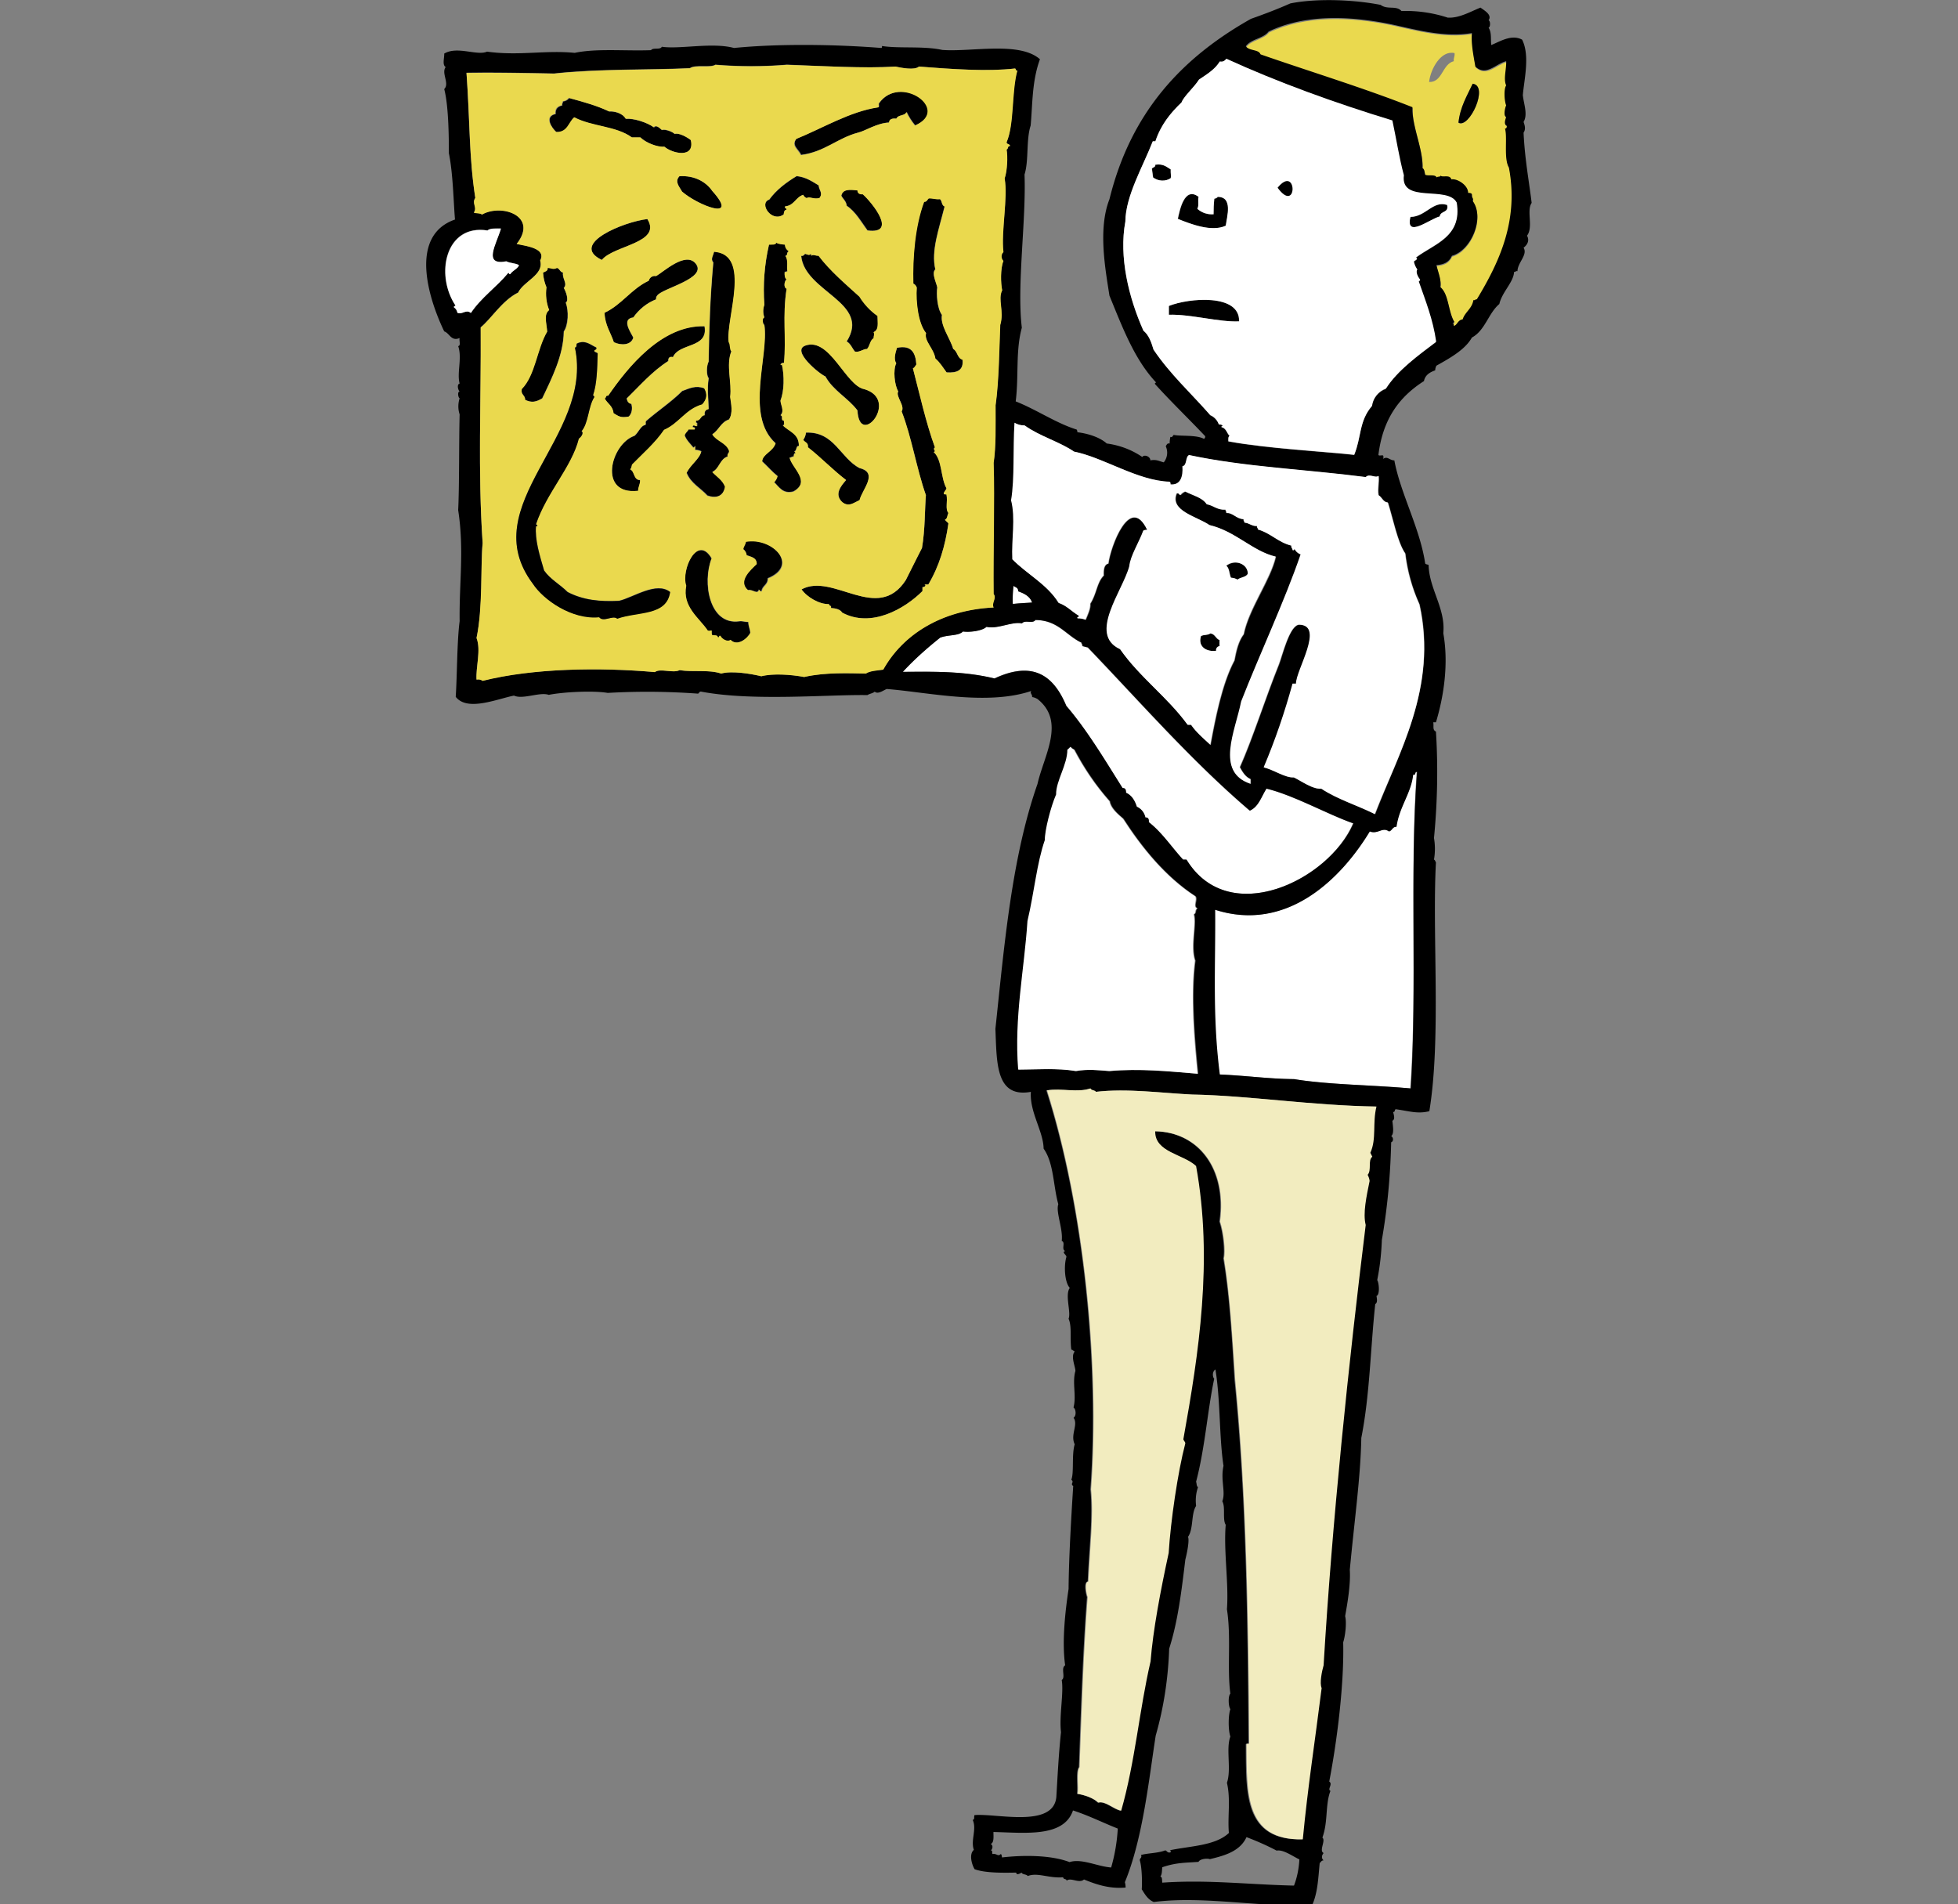
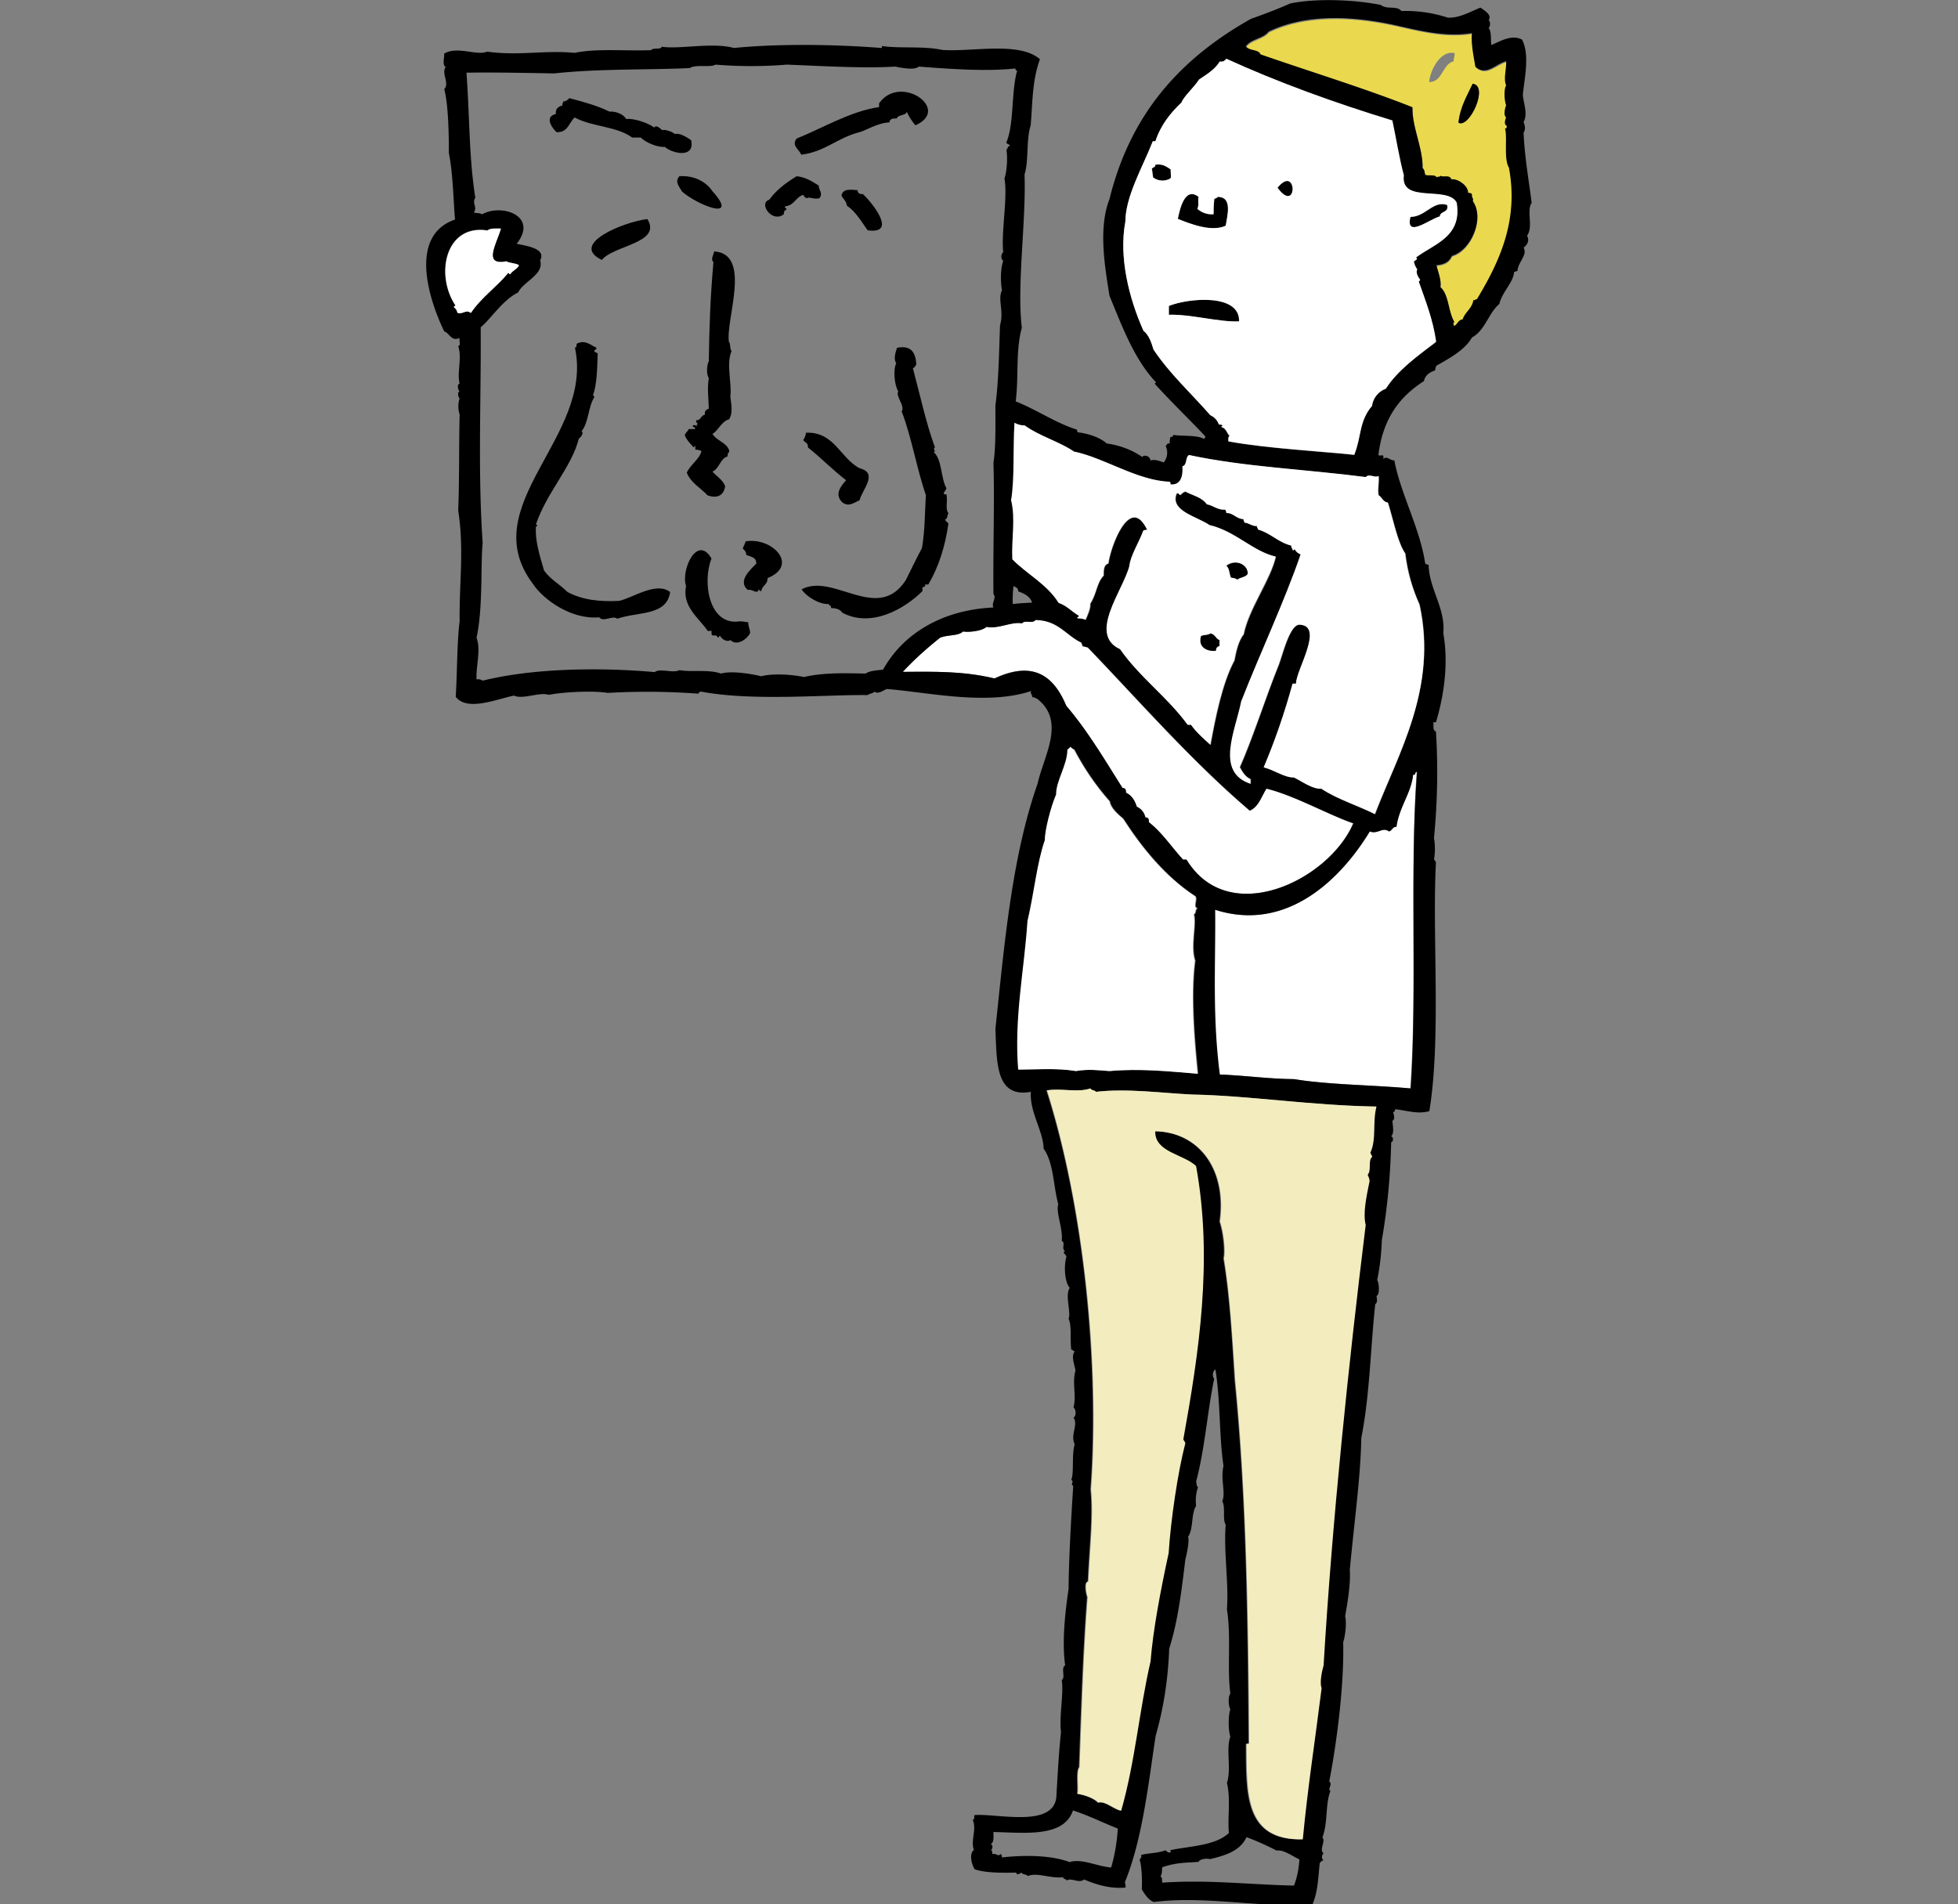
<svg xmlns="http://www.w3.org/2000/svg" xmlns:xlink="http://www.w3.org/1999/xlink" xml:space="preserve" id="_レイヤー_2" x="0" y="0" style="enable-background:new 0 0 800 778" version="1.1" viewBox="0 0 800 778">
  <rect x="0" y="0" width="800" height="778" fill="#808080" stroke="none" />
  <style>.st1{fill:#fff}.st1,.st2,.st3{fill-rule:evenodd;clip-rule:evenodd}.st3{fill:#ead94e}</style>
  <g id="_レイヤー_1-2_00000132784451778662671000000003128832257067283075_">
    <g id="_レイヤー_2-2">
      <g id="_レイヤー_1-2">
        <defs>
          <path id="SVGID_1_" d="M0 0h800v778H0z" />
        </defs>
        <clipPath id="SVGID_00000164510665123788377500000017389759610572125076_">
          <use xlink:href="#SVGID_1_" style="overflow:visible" />
        </clipPath>
        <g style="clip-path:url(#SVGID_00000164510665123788377500000017389759610572125076_)">
          <path d="M576.2 444.7c-15.7-1.5-33.9-1.5-47.6-3.8-10.5-.1-19.1-1.4-30.4-1.9-3.2-24.3-1.7-44.2-1.9-67.3 29.3 9.4 51.4-12.7 63.2-32 3.4 1.3 5.1-2 7.9 0 1.3-.4 1.3-2 3-1.9 1.1-8.1 6.1-13.8 6.8-21.3 1.3.4.6-1.3 1.6-1.1-2.9 40.8.3 88.1-2.6 129.3z" class="st1" />
          <path d="M484.6 351.2h-1.4c-4.7-5.1-8.5-11-14-15.3.1-1.2-.1-2-1.4-1.9-.4-1.9-1.7-3.6-3.5-4.4-.8-2.6-2-4.7-4.4-5.7 0-1.1-.1-2-1.4-1.9-6.8-11-14.3-23.6-23-33.6-5.3-12.7-13.8-18.5-29.3-11.2-12.5-3-24.1-2.8-37.5-2.7 4.7-5 9.9-9.7 15.3-14 3.6-1.2 7.4-.6 9.3-2.5 2.2.4 7.7-.1 9.6-1.9 4.4 1.1 10.5-2.3 14.5-1.4 1.1-1.6 4.3.4 5.5-1.4 9.3.1 12.5 6.3 18.9 9.3-.1.7.5.6.3 1.4.8.1 1.4.4 2.2.5 21.7 22.6 42.3 46.3 66.2 66.7 3.7-1.6 4.8-5.8 6.8-9 11.5 2.8 24.9 10.5 35.5 14.2-9.8 23.2-50.7 43.2-68.2 14.8z" class="st1" />
          <path d="M490.6 259.9c1-.6 3-.3 3.8-1.1 2 .2 2.2 2.2 3.8 2.7v2.5c-.9.1-1.5.9-1.4 1.8v.1c-3.6.5-7.5-1.5-6.2-6zm-192.2 1.6c-1.2 1-3.5-.3-4.1-1.6-.9-.3-.2.9-1.1.5-.1-.9-1.2-.8-2.2-.8-.4-.4-.3-1.2-.3-1.9-1 0-.8.3-1.6 0-3.5-5.2-10.5-9.8-8.8-18.3-2.2-6.6 4.6-21.2 10.4-11.2-3.9 9.9-.9 27.3 11.2 25.7 1.6-.2 2.4.3 3.8.3 0 1.7.7 2.8.8 4.4-1 2.2-5.2 5.7-8.1 2.9zm45.7-11.2c-.8-1.4-2.6-1.8-4.6-1.9.4-1.2-.9-.7-.8-1.6-3.8.2-9-2.8-11.2-6 13-7 31.1 14 42.6-3.8 2.2-4.4 4.3-8.8 6.6-13.1 1.3-7.4 1.2-16.3 1.6-21.6-3.7-10.6-5.9-24-9.9-34.2 1.5-2.3-2.6-6.2-1.4-8.2-1.5-2.4-2.2-8.8-.8-11.5-1.3-1.7-.2-4.7.3-6.3 6.1-1.2 7.6 2.3 7.9 6.8-.4.6-.7 1.3-1.4 1.6 2.7 10 5.3 22.2 9 32.3-1.2.8.8 1.5-.5 1.9 3.5 3.2 2.8 10.5 5.2 14.8-.2.9-1 1.2-1.1 2.2.1.4.7.2 1.1.3.6 3.1-.6 6 .8 7.6-.5.9-.3 2.4-1.4 2.7.3.7 1 1 1.4 1.6-1.3 9.1-3.8 17.4-8.2 24.9h-1.6c.9.3.1 1.1-.8 1.1v1.6c-7.2 7.2-20.9 15.2-32.8 8.8z" class="st2" />
-           <path d="M413.8 246.7c-.1-2.5 0-4.9.3-7.4.8.6 2 .7 1.9 2.2 2.5 1 4.8 2.1 5.7 4.6-2.8.3-4.8.3-7.9.6z" class="st1" />
          <path d="M305.5 241c-4.2-3.6 1-8.2 3.5-10.7.1-2.7-2.3-2.8-4.1-3.6 0-1-.5-1.9-1.4-2.5.2-1.1.9-1.8 1.1-3 10.8-1.9 22.1 9.7 9 15 .1 2.7-2.2 2.9-2.5 5.2-.9.3-.7-.4-1.1-.6-.6 2.3-2.4-.2-4.5.2zm200.2-4.1c-.8-.5-1.8-.8-2.7-.8-.7-1.6-.6-4-1.9-4.9 3.7-2.9 8.9-.7 8.8 3.3-.8 1.4-3.1 1.3-4.2 2.4zm-161.6-31.7c-3.2-3.2-.7-6.4 1.6-9-5.5-4.2-10.2-9.1-15.6-13.4.2-1.9-1.3-2-1.9-3 .6-.9 1-1.9 1.1-3 11.6-.5 14 10.4 21.9 14.5 7.9 2 1 8.8 0 13.1-2.4 1-4.4 2.9-7.1.8zm-55-2.8c-2.8-3.1-6.8-5-8.5-9.3 1.5-3.3 5.3-5.6 6-8.8-.8-.4-1.6-.6-2.5-.6v-1.6c-.3.2-.3.6-.8.6-1.3-1.6-2.8-2.9-3.5-4.9.3-1.1 1.2-1.5 1.6-2.5h2.5c.5-1.2-1.1-.4-.8-1.4.6-.6.9.2 1.9 0 0-.4-1.1-.5 0-.6 0-.8-.9-.5-.5-1.6 2 .1 1.8-2.1 3.5-2.2-.2-1.6.5-2.2 1.6-2.5-.1-4.5-.7-7.9 0-12.6-1-1.1-.9-5.2 0-6.8.2-13.7.6-26 1.9-40.5-1.3-1.3.1-2.9.3-4.4 15.5 1.1 4.7 27.5 6 36.9.8.9.3 3 1.1 3.8-2.3 5.5.2 12.9-.5 18.6.3 2.9 1.2 6.6-.5 9.3-3.3 1-4.2 4.4-6.8 6 1.7 2.8 5.6 3.4 6.8 6.6.3 1.3-1 1.1-.5 2.5-3.2.9-3.4 5-6.3 6.3 1.8 2 4.2 3.3 5.2 6-.7 4-3.5 5-7.2 3.7z" class="st2" />
-           <path d="M259.3 178.1c1.5-1.2 2.6-4.3 4.4-4.4.5-.7-.1-.8.3-1.6 4.8-4.2 10.3-7.8 14.8-12.3 3-1.1 5.5-2.4 9-1.1 1.5 2.6.9 4.7-.8 6.6-6.8 1.9-9.5 7.8-15.6 10.4-3.7 5.4-8.7 9.6-13.1 14.2-.2.7-.2 1.6-.8 1.9 2 .8 1.3 4.4 4.1 4.4 0 1.8-.8 2.6-.8 4.4-16.7 1.8-11.3-19.3-1.5-22.5zm59.6-29.3c.2.5.6.2.5-.3 1.1 4.9 1 11.2-.5 15-.1 1.4 1.8 4.4 0 6 1.3.4-.2 2.1 1.4 2.2-.2.6.5 2.1-.5 1.9 2.5 2.5 6.7 3.3 6.6 8.5-1.4-.1-.7 2.1-1.9 2.2.2.3.6.3.5.8-.8-.1-.6.9-.8 1.4-.8-.2-.8.5-1.6.3.9 4.4 9 9.8 1.6 13.9-4.3 1.2-5.9-1.9-7.9-3.8.7-.7 1.1-1.5 1.4-2.5-2.3-1.8-4.1-4.1-6.3-6 .2-3 4.3-3.9 5.5-7.4-12.6-11.3-2.8-35.6-4.6-48.4-.7-.1-1-3 0-3-.6-1.7-.6-3.5 0-5.2-.6-8.2.1-16.5 1.9-24.6 1.1-.1 2.7.1 3-.8.8.6 2.2.7 3.5.8.1 1.1.7 2.1 1.6 2.7-1.1.6-.1 1.6-1.4 1.9 1.2 1.7.5 4.1.8 6.3-.3.2-.7.3-1.1.3-.1 1.3 0 2.5.8 3-.9.6-1.4 3.4 0 3.8-1.8 11.3 0 20.5-1.1 30.4-.5 0-1.1.2-1.4.6zm31.5 18.9c-3.9-5.2-9.9-8.1-13.1-13.9-2.3-.9-14.1-10.5-8.2-12.6 10-3.6 16.4 16.4 24.1 17.8 14.6 4.3-2.1 24.4-2.8 8.7zm-99.8 1.1c-.2-3-2.5-3.9-3.6-6 .7-.1.2-1.4 1.4-1.1 8-11.7 21.9-29 39.4-28.4 1.7 9.1-10.4 6.7-12.9 12.6-1.5-.3-2 .4-1.9 1.6-6.6 4.2-11.5 10-17 15.3.2 1.1.7 2 1.9 2.2.6 2.1.1 4.2-1.1 5.2-3.2.6-4-.1-6.2-1.4zm-36.1-5.5c.1-2-1.8-2-1.4-4.4 5.6-5.8 6.2-16.4 10.4-23.5-.2-3.7-1.5-6.9.8-8.8-1.2-2.9-1.5-6.2-1.1-9.3-.8-1.9-1.2-3.9-1.4-6 .8-.5 2-.6 1.9-1.9 2 .1 2.1.8 3.8 0 1.2.3 1.2 1.8 2.5 1.9-.5 2.4 2 4.5.3 6.3.8 1.3 2.3 5.1.8 6 1.3 3.3 1 9.2-.8 11.8-.1 9.8-5 19.4-8.8 27.3-2.4 1.5-4.2 2-7 .6zm172.2-11.2c-1.5-2-2.8-4.2-4.6-5.7-.6-4.1-4.7-7.2-3.8-10.4-3.3-3.9-4.3-12.8-3.8-18.6-.2-.7-.7-1.3-1.4-1.6-.4-10.5.6-23.3 4.4-33.4 1.2.1 1.3-.9 1.9-1.4 1.7-.1 2.8.5 4.6.3.9.7.6 2.6 1.9 3-2.3 9.3-5.6 18.1-3.8 25.7-1.6 1.5.4 5.3.8 7.4-.4 2.4-.1 8.6 1.9 11.2-.7 4.4 3.4 9.5 4.6 13.9 1.8.9 1.6 3.8 3.8 4.4.6 4.4-2.2 5.5-6.5 5.2zm-37.4-8.5c-1.1-1.4-1.7-3.2-3.3-4.1 10.1-16-17.3-20.2-18.6-35 1 .2 1.2-.4 1.6-.8 1.1.3 1.5.8 2.5 0v.8c.8-.7 1.9.1 3 0 4.8 6.3 10.8 11.4 16.7 16.7 1.9 3.1 4.4 5.8 7.4 7.9 0 3 .6 5.5-1.6 6.6.5.9 0 1.3 0 2.5-1.5.8-1.5 3.2-2.7 4.4-1.4-.2-3.3 1.6-5 1zm-98.5-3.8c-1.3-4-3.6-6.9-3.8-12 7-3.4 10.9-9.8 18-13.1.3-1.3 1.6-2.2 3-1.9 3.1-1.7 12-10.1 16.1-5.2 5.2 6.1-13.4 10.1-15.6 13.1-.4.4-.6 1-.5 1.6-3.8 1.5-7 4.1-9.3 7.4-4.9.6-1.2 5.9 0 8.2-.8 3.2-5.1 3.3-7.9 1.9z" class="st2" />
          <path d="M594.3 133.5c-.7.1.2-1.2-.8-.8.3-.3.5-.6.8-.8-2.6-4.4-2.3-11.3-5.7-14.2.4-3-1-6.2-1.6-9 3.2-.2 5.3-1.4 6.3-3.8 7.9-2.2 13.4-15.6 8.5-22.4.5-1.3-.5-1.1-.3-2.7-.2-.5-.8-.6-1.6-.6.2-3-4.5-5.9-6.8-5.5-.5-2.2-3.8-.6-4.4-1.6-.1.8-1.3.3-1.6.8-.6-1.3-3.3-.5-4.7-1.1-.3-1-.2-2.3-1.1-2.7.3-8-4.4-17.1-4.1-24.9-19.4-7.7-41.4-14.5-62-21.6-.7-2.1-4.6-1.3-6-3.3 2.1-3 7.1-3.1 9.3-6 14.8-7.1 33-6.5 50-3 10.2 2.2 21.6 5.5 33.1 3.6-.4 4.2.5 8.9 1.4 13.7 4.4 4.1 8.4-1.2 12.6-2.2.1 3.5-1.2 7.3 0 9.9-1 1.3-.8 6.2 0 8.2-.2 0-1.4 4.1 0 4.7-.5 1.4-1 3.1.3 3.6-.1.5-.1 1.2-.8 1.1 1.1 3.5-.6 12.3 1.6 15.9 4.1 21.6-3.8 38.5-13.1 53.9-.7-.1-.6.5-1.4.3-.5 3.6-3.4 4.8-4.4 7.9-2.1-.2-2.3 1.7-3.5 2.6zm7.4-99.2c-2.3 4.9-5.1 9.3-5.8 15.9 4.4 2.5 12.6-15.2 5.8-15.9zM594 25c-.2-1.4.5-1.9.3-3.3-5.5-1.3-9.8 6.4-10.4 11.8 5.5.2 5.3-7.3 10.1-8.5z" class="st3" />
          <path d="M477.5 128.6V125c8.2-3.3 29.1-5.1 28.7 6.3-8 .4-19.8-3-28.7-2.7zm-231.6-22.4c-13.6-6.5 9.2-15.6 18.6-16.7 6.1 9.8-13.8 10.7-18.6 16.7zm108.6-12.1c-2.6-3.6-4.8-7.6-8.5-10.1-.2-1.9-1.5-2.7-2.2-4.1.6-2.8 3.3-2.5 6.6-2.2 0 1.2.8 1.7 2.2 1.6 3.7 3.5 14.3 16.5 1.9 14.8zm126.8-4.6c.7-3.2 2.6-13.6 8.5-9-.4 2 .3 3.3-.5 4.9 1.8 1.6 4.2 2.4 6.6 2.2 0-2.1 0-4.2.3-6.3.5-.2 1.1-.3 1.4-.8 6.3 0 3.8 8 3.3 11.8-5.9 2.6-14.4-.8-19.6-2.8zm94.9-.8c6.4-.1 9.2-6.8 15-4.9.8 3.4-2.8 2.3-3 4.7-3.9.9-14.1 9.2-12 .2zm-261.9-7.1c2.9-4 6.9-7 11.2-9.6 3.8.4 6.4 2.2 9 3.8 0 1.9 1.9 3.1.3 5.2-2.5.6-4-.8-5.2 0-.6-.2-1.1-.7-1.4-1.4-3.1.9-3.7 4.4-7.4 4.7-.4 1 .8.5.5 1.4-.9.2-1 1-1.1 1.9-4.9 3.6-10.4-4.6-5.9-6zm-35.6-3.3c-1.1-2-3.2-4-1.1-6.3 6-.4 10.8 2.2 13.4 6 11.5 12.8-6 5.8-12.3.3zm192.5-5.8c-.2-1.2-.3-2.4-.5-3.6.4-.6 1.5-.5 1.4-1.6 3.3-.5 4.6.9 6.3 1.9-.1 1.6.3 2.4 0 3.6-2.2 1.5-5.1 1.3-7.2-.3zm-143.8-9.3c-1.1-2.4-4.1-3.8-1.9-6.6 10.7-4.3 21.9-11.1 33.4-12.8.6 0 .1-1.2.3-1.6 8.6-12.3 29.7 2.5 14.8 9-1.4-1.7-2.6-3.5-3.5-5.5-.6 1.7-3.5 1-4.1 2.7-1.7-.1-2.9.2-3 1.6-5 .2-9.8 3.5-12.6 4.1-8.7 2.3-13.8 7.9-23.4 9.1zM271.6 60c-2.8.3-7.7-1.7-9.8-3.8h-3.5c-6.4-4.7-16.3-4.3-23.5-8.2-2.4 2.1-2.7 6.2-7.4 6-2-1.8-5-6.4-.3-7.4-.2-2.3 1.1-3.1 2.7-3.5-.2-.8.3-1 .3-1.6 1-.1 1.9-.6 2.5-1.4 6.5 1.7 11.5 3.1 16.4 5.5 2-.2 5.5.7 6.8 3 3.2-.3 8.8 1.5 11.5 3.5.9-1.3 2.5.5 3.3 1.1.8-.5 4.2.6 5.2 1.6 1.6-.7 5 1.3 6.6 2.5 1.6 7.6-7.8 5.4-10.8 2.7zm324.3-9.9c.7-6.5 3.5-10.9 5.8-15.9 6.8.8-1.4 18.5-5.8 15.9z" class="st2" />
          <path d="M586.9 149.4c-.3.6-.5 1.2-.5 1.9-2.2.8-4.1 1.9-4.6 4.4-10.2 6.5-16.8 15.6-18.6 30.1.1.6 1.3.1 1.9.3.2.4.2.9 0 1.4 1.8-1.3 2.6.6 4.6.6 2.5 13.5 10.5 27.8 12.6 42.1.2.4.9.4 1.4.6.2 9.8 7 17.8 6 27.9 2.2 12.2.3 25.5-3 36.4h-1.1c.3 1.8-.4 3.1 1.1 3.8.9 14.5.6 29-.8 43.5a26 26 0 0 1 0 8.8c.5.2.5.8.8 1.1-1.6 29.4 2.2 71.8-2.7 101.7-4.8 1.2-8 0-13.7-.8-.6.1-.2 1.3-1.1 1.1.2 1 1 3-.3 3.6.2 2.2.8 5.3-.5 6.3.9.4 1.1 2.1 0 2.5-.3 13.4-1.5 26.7-3.8 39.9-.2 5.5-.8 11-1.9 16.4.7 1 1.2 6-.3 6.5.2 1.1.5 2.8-.5 3.3-2 18.5-2.2 37-5.7 54.7-.3 16.1-2.8 33.5-4.7 53.9.4 5.9-1 13.8-1.9 18.9.7 2.8 0 8.3-.8 10.7.4 16.5-2.3 39.2-5.7 56.9 1.6 1-.9 3.2.5 3.8-2.2 5.7-.9 12.5-3.3 19.1 1.5 1.2-1.5 5.3.5 6.3-.8 1-1 2.1 0 3-.9 0-1.1.7-1.6 1.1-.6 6.2-.8 12-3 17-19.5 1.5-43.7-3.8-64.8-1.1-2.4-1-3.6-3.1-4.9-5.2.2-2.6.1-9-.8-11.8-.1-1 1-.9.5-2.2 2.7-.8 6.9-.7 9.9-1.9.8.2.8 1.2 2.2.8.1-.5 0-.9-.5-.8 8.3-1.8 18.7-1.8 24.3-7.1-.6-6.6.8-13.7-.8-20.5 1.9-5.5-.5-13.8 1.4-18.9-.9-2.6-.9-8.6 0-11.2-.8-1-1-5.4 0-6.3-1.4-10.5.4-23-1.4-34.5.8-10.7-1.4-23.7-.5-34.5-1.4-2.2 0-7.3-1.4-9.6 1.5-3.8-.8-8.6.5-14.5-1.8-11.8-1.2-26.4-3.3-39.4-1.5 1-1.1 3.3-.5 3.8-2.8 13.3-3.7 28-7.4 42.1.3.7.1 1.9.8 2.2-.9 2.5-1.1 5.1-.8 7.7-2.1 3.1-1 9.4-3.3 12.6.6 1.4-.3 6.2-1.1 9.3-1.5 12.4-3 25.2-6.6 36.4-.4 12-2.2 24-5.5 35.5-2.7 17.2-5.2 42-12.6 59.9.2.7.3 1.5.3 2.2-6.6.6-12.1-1.3-17-3.3-2 1.8-5.4-1-7.1.5 0-.9-1.4-.4-1.4-1.4-5.9.5-10.5-2.1-14.5-.5-.4-.8-2.1-.5-2.5-1.4-.4.2-2.1 1.3-2.2 0-3.3 0-12.2.4-17-1.4-1.1-1.8-2.4-6.1-.3-7.9-1.4-3.9 1.3-8.5-.5-12.3 1 .1.4-1.5.8-1.9 8.9-.8 32.2 5.4 33.4-7.4.5-8.3.9-16.9 1.9-26.5-.8-6.7 1.2-16.1.3-21.3 1.7-1-.5-4.9 1.4-6-1.4-9.8.1-22.5 1.4-31.2.1-13 1.2-31.3 1.9-42.1-1.4-.8.6-1.6-.8-2.5 1.2-2.7.1-10.2 1.4-14.5-1.9-4 1.6-8-.5-10.9 1.2-.5 1.1-3.5 0-4.1 1.3-4.7-.6-10.2.8-15-.1-2-2-5.9-.3-7.9-.5-.2-.8-.7-1.4-.8-.6-4.7.3-9.5-1.1-12.6 1.1-2.6-1.6-9.8.5-12.6-2.1-2.2-2.5-9-1.4-12.6.2-.9-2.1-1.9-.5-2.5-1.7-.7.3-3.5-1.4-4.1.6-5-2.5-11.7-1.4-15-2.1-7.5-1.8-16.8-6-22.7-.1-7.1-5.8-15-5.2-23.2-14.5 2.6-13.9-12-14.5-25.7 3.6-33.7 6.6-69.9 17.2-100.1 2.6-11.6 11.6-25.5 0-34.7-.7-.4-1.4-.7-2.2-.8.2-1.1-1.1-1.6-.3-2.5-18.1 6.1-42.5.5-59.1-.8-1.3.5-3.6 2.3-4.9 1.1-.8.7-2.1.8-3 1.4-15.9-.3-46.6 2.6-67.8-1.4-.9-.2-.9.6-1.4.8-12.3-.9-24.6-1-36.9-.3-5.9-1-18.1-.4-24.1.8-3.6-1.3-10.6 2-14.2.3-7 1.4-19.1 6.6-23.8.5.6-9.1.5-22.5 1.6-30.9-.2-16.1 1.9-29.1-.6-45.4.5-9.6.3-28.4.6-39.1-.7-2.1-.7-4.4 0-6.6-.6-.1-1-2.8 0-2.7-.7-.7-1.2-3 0-3.3-1.2-4.3 1.1-10.5-.6-15.3 1.2-.1.3-2.3.6-3.3-3.5 1.5-4.1-2-6.3-2.7-6.6-13.7-14.4-39.2 4.4-45.7-.6-7-.8-18.9-2.5-27.1 0-6.2-.1-19.5-1.9-26.2 2.3-2.3-1.3-6.5.6-9-1.5-.9-.5-3.7-.6-5.5 5.3-3.2 13.4 1 17.5-.8 13 1.8 23.8-.7 35.8.5 8.9-1.9 20.7-.7 31.2-1.1.8-1.2 3.8 0 4.4-1.4 7.4 1.1 20.6-1.9 29.5.5 18.2-1.8 41.2-1.5 60.2 0 .3 0 .2-.5.3-.8 7 1.1 16.8-.1 24.6 1.6 12 .9 31.5-3.6 39.9 3.8-3.3 9-3 18.5-3.8 27.1-1.9 5.9-.7 14.3-2.5 20 .7 19-3.2 45.3-1.1 62.6-2.6 9.5-1.2 19.5-2.5 30.1 8.6 3.4 16.5 8.9 24.9 11.5.2.3.3.7.3 1.1 4.2.5 9.1 2 12 4.6 5.2.7 10.1 2.5 14.5 5.5.9-1.2 3.4-.1 3.3 1.4 2.4-.5 3.5.3 5.5.8 1.5-1.9 1.8-4.4.8-6.6.4-.5.5-1.3 1.6-1.1 0-.9.1-1.8.3-2.7 1 .3.9-.6 1.4-.8 2.8.6 9.2-.1 12.3 1.6.4-.2.6-.7.5-1.1-6.8-7.2-13.9-14-20.5-21.3-.1-.5.2-.5.5-.6-8.9-9.4-13.8-22.6-19.1-35.5-1.6-10.4-4.8-27.2 0-39.4C462 46 482.7 23.7 511.1 7.7c6.5-2.3 11.1-4.1 16.1-6.3 10.9-2.2 26.4-1.5 36.9.6 2.8 2.1 6.4.1 8.5 2.5 6.4-.2 12.8.7 18.9 2.7 4.6.3 9.2-2.4 13.4-4.1 1.4 1.1 4.9 2.9 3.3 5.2.8.2.8 2.8 0 3 1.3 2 .8 4.4 1.1 7.1 3.7-1.5 8.3-4.5 12.6-2.2 3.3 6.5.8 16.4.3 22.7.4 3.7 2.1 7.9.3 10.9.3 1 1.1 2.8 0 4.4.5 10.8 2.2 19.6 3.3 28.7-2.2 3.2.8 9.9-1.9 13.4 1.1 1.9.2 3.7-1.4 4.9 1.8 2.9-2.4 6-2.5 9.6-.8-.2-.7.4-1.4.3-.1 4.1-4.9 8.2-6 13.1-4.5 3.8-5.8 10.8-11.2 13.7-2.7 4.8-8.4 8.1-14.5 11.5zm-58.2 621c1.3-3.4 2-7 2.2-10.7-2.8-1.3-6.5-4.1-9.3-3.6-4-2.1-8.1-3.9-12.3-5.5-2.7 5.9-9.2 7.6-15 9-.8-.4-4-.2-4.6 1.1-5.1.4-9 .2-14.8 2.2-.2 1 0 2.8-.8 3.8.9.2.6 1.6.8 2.5 18.6-1.3 35.5.8 53.8 1.2zm-72-23.3c-6.1-2.4-11.8-5.3-18.3-7.4-3.8 11.1-19.5 9.1-32.5 8.8 0 2 .3 4.3-1.1 4.9 1.2.7.6 2.2 0 2.7 1-.3.3 1.2.8 1.4 1.7-.3 2.1 1.2 3.3 0 .4.2.4.9.5 1.4 7.6-.9 19.5-1.2 27.6 1.9 4.9-1.6 11.4 1.8 17 2.2 1.5-5.2 2.4-10.5 2.7-15.9zm-8.2-10.6c2.9-.8 6.1 2.6 9.3 3.3 5.8-19.9 7.4-41.2 12-61 1-12.7 3.9-28.6 7.4-44.3.8-13.1 3.7-33 6.8-44.8-.1-.7-.7-1-.8-1.7 6.3-35 12.2-73 5.2-111.6-5.2-4.9-16.9-5.6-16.7-14.2 17.8.3 29.5 15.3 26.5 36.9 1.5 4.4 2.3 12.2 1.6 15 2.6 15.4 3.5 32.3 4.6 49.8 4.7 47.1 5.4 96.9 5.7 148.5-.4 0-1-.1-1.1.3.1 19.8-.9 39.3 23 38.8 2-21.9 4.8-39.5 7.7-61.8-.8-2 .2-6.9.8-9.3 3.5-59.1 10.2-123.2 17.2-179.9-1.1-4.9.3-11.6 1.6-18-.1-.9-.4-1.7-.8-2.5 1.8-1.9 0-5.9 1.9-7.4-.3-.5-.5-1.1-.8-1.6 2.5-5.7.7-12.1 2.5-18.9-26.5-.4-52.3-4.5-75.2-4.9-12.4-.6-26.8-2.6-39.4-1.1-.4-.8-1.9-.5-2.2-1.4-5.3 1.9-11.7-.2-17.8.8 15.2 47.5 21.7 112.1 18 163 1.1 11.2-.5 23.8-1.1 37.7-1.7.1-.8 5-.3 6.3-1.8 23.7-2.5 47.7-3.3 69.5-1.4 1.8-.3 8.4-.8 10.9 2.7.4 6.7 1.6 8.5 3.6zM579 315.4c-1.1-.2-.3 1.5-1.6 1.1-.8 7.6-5.7 13.2-6.8 21.3-1.7 0-1.7 1.5-3 1.9-2.8-2-4.5 1.3-7.9 0-11.7 19.3-33.8 41.4-63.2 32 .2 23-1.2 43 1.9 67.3 11.3.5 19.8 1.8 30.4 1.9 13.7 2.3 31.9 2.4 47.6 3.8 2.7-41.2-.5-88.5 2.6-129.3zM439.8 437.6c5.2-.9 9.3-.3 13.7 0 12.5-1.1 24 .1 36.1 1.1-1.3-13.2-3-31.7-1.1-46.2-2-6 .6-14.7-.5-18.9 1.1-.7.3-1.7 1.4-2.5-1.9-.6.2-3.5-.8-4.9-12.3-8-22-20-29.5-31.7-2.2-1.9-5.1-4.4-5.5-7.1-5.7-6.4-10.5-13.5-14.5-21.1-2.6-1.3-.4-1.8-2.7 0 0 6.3-4.8 12.8-4.6 18.3-2.3 5-4.7 14.9-4.6 18.6-3.3 9.5-4.3 21.1-7.1 33.1-1.4 19.9-5.5 39.4-3.8 60.7 6.8 0 15.7-.7 23.5.6zM553 336.4c-10.6-3.7-24.1-11.4-35.5-14.2-2.1 3.2-3.2 7.4-6.8 9-23.9-20.4-44.5-44.1-66.2-66.7-.8-.1-1.4-.4-2.2-.5.2-.8-.4-.7-.3-1.4-6.4-3-9.5-9.2-18.9-9.3-1.1 1.7-4.3-.2-5.5 1.4-4-.9-10.1 2.5-14.5 1.4-1.8 1.8-7.4 2.3-9.6 1.9-1.9 1.9-5.7 1.2-9.3 2.5-5.4 4.3-10.6 8.9-15.3 14 13.4-.1 25-.3 37.5 2.7 15.5-7.2 24-1.5 29.3 11.2 8.6 10 16.1 22.7 23 33.6 1.2-.1 1.4.8 1.4 1.9 2.3 1 3.6 3.2 4.4 5.7 1.8.8 3.1 2.4 3.5 4.4 1.2-.1 1.5.7 1.4 1.9 5.5 4.3 9.3 10.2 14 15.3h1.4c17.3 28.4 58.2 8.4 68.2-14.8zm27.1-89.4c-3-6.6-4.9-13.6-5.8-20.8-3.1-4.4-4.9-13.8-7.1-20.8-2-.2-2.4-2.2-3.8-3-.5-2.6.3-5.2 0-7.9-1.2 1.1-3.8-1.1-5.2.5-24.7-3.2-49.2-4.1-72.2-9-1.6.8-.7 4.2-2.7 4.6.3 4.2-.8 7.7-4.9 7.4 0-.4 0-.8-.3-1.1-13.2-.4-27-9.9-39.1-12.3-6.3-4.2-13.9-6.2-20.2-10.7-1.5 0-2.9-.4-4.1-1.1-.6 10.6.1 22.7-1.4 31.7 1.9 7.4.1 15.6.5 24.1 6.1 6.1 14.2 10.2 18.9 17.8 3.3 1.1 5.4 3.6 8.2 5.2.3.9-.9.2-.5 1.1 1.1-.1 2.2.1 3.3.6.8-2 2.1-4.5 1.9-6.6 2.6-4.1 2.6-8.6 5.5-11.5-.1-2.4.1-4.5 1.9-4.9.8-6.8 8.8-28.6 15.9-13.7-.6-.1-1.1 0-1.6.3-1.8 4.7-5.3 10.3-5.7 14.5-2.6 10-17 27.9-3.8 33.9 8 11.5 19.4 19.6 27.6 30.9h1.4c2.2 3.2 5.2 5.6 7.9 8.2 1.9-10.3 4.7-25 9.8-34.5.8-4.1 1.7-8 3.8-10.7 2.1-10.4 11-22.2 13.1-31.7-9.4-2.1-16.4-10.3-27.1-12.9-5-3.5-16.3-5.7-13.4-12.9 1.1-.4.9.6 1.6.6.5-.6 1.2-1.1 1.9-1.4 3 1.6 6.9 2.4 8.8 5.2 2.8.5 4.2 2.4 7.7 2.2-.1.7.5.6.3 1.4 2.6-.3 4 2.3 7.1 2.5-.2.8.4.7.3 1.4 2.1.1 2.9 1.5 5.2 1.4-.2.8.4.7.3 1.4 5.2 1.5 8.2 5.2 13.7 6.6-.2 1 .6 1 .5 1.9.5.1.5-.4.8-.5.5 1 1.4 1.8 2.5 2.2-6.6 19.2-16.8 40.9-24.3 60.1-2.4 12.2-10.7 28.9 3.8 33.6v-1.9c-2.1-1-3.3-2.9-4.4-4.9 5.2-11.7 10.6-28.7 15.9-41.8 1.5-3.8 4.4-16.6 8.5-16.4 10.4.4-1.4 18.5-1.4 24.1h-1.4c-3.2 11.6-7.1 23.1-11.8 34.2 4.2 1 8.7 4.3 12.3 4.1 3.3 1.7 7.8 4.9 11.2 4.6 6.4 4.3 14.7 6.8 21.9 10.4 9.4-24.9 25.6-51.7 18.2-85.7zm-312.6 27.6c2.1-1.7 7.5.6 10.1-.8 5.3.9 11.8-.4 17 1.4 4.1-1.2 11.9 0 16.4 1.1 4.6-1.2 12-.8 17.5.3 8.7-2 18.5-1.5 25.2-1.4 1.7-1.2 4.5-1.3 7.1-1.6 8-14.4 23.7-24.4 45.1-25.4-1-1.8 1.4-3.8 0-5.5-.2-17.3.5-38.1 0-53.6 1-6.3.8-15.5.8-23.5 1.4-10.1 1.5-23 1.9-32.8 1.7-5.7-1.1-10.5.8-14.2-.6-2.9-.7-8.8.5-12-1-.9-1-2.5-.1-3.5 0 0 0-.1.1-.1-.9-8.4 1.9-22.2.5-30.1 1.1-3.1 1.3-9 .8-11.8.7-.2.3-1.5 1.4-1.4 0-1-1.4-.6-1.4-1.6 3.2-7.4 1.9-20.5 4.4-29.3-.9.2-.4-.9-1.1-.8-10.9 1.2-25.1.3-39.1-.8-1.7 1.6-7.3.5-9.6 0-12.9.8-29-.2-44.3-.8-9.7.8-19.5.8-29.2 0-1.9 1.3-8.2-.2-10.4 1.4-15.9.8-37.3.2-55.5 2.2-10.2-.2-25.7-.5-35.8-.3 1.4 20.3 1 34.3 3.6 51.1-1.5 2.3 1 3.7-.6 6 1 .4 2.6.1 3.3.8 8.1-4.6 23.2.6 14.2 12 4.1.9 12.2 1.9 9.6 6.8 1.7 5.8-6.8 8.5-9 13.1-6.4 3.1-11.1 10.8-15.3 14.2.2 30.5-1.2 58.5.8 88.1-.9 9.6.2 26.3-2.5 38.8 1.9 4.9-.3 11.6 0 17 .9-.2 1.8 0 2.5.5 20.6-5.1 47.7-5.5 70.3-3.5zm154.2-28.4c-.9-2.6-3.2-3.7-5.7-4.6.1-1.5-1.1-1.6-1.9-2.2-.3 2.4-.4 4.9-.3 7.4 3.1-.4 5.1-.4 7.9-.6zm138.7-80.1c.5-3.2 2.7-6 5.7-7.1 4.7-7.5 13.1-13.5 20.5-19.1-1.3-9.2-4.4-16.8-7.1-24.6 0-.4.7-.2.5-.8-.8-1-1.9-3.1-1.1-4.1-.7-1-1.1-2.1-1.4-3.3.4-.6 2.1-.9.8-1.6 7.5-5.8 19-8.4 16.7-22.4-3.6-7.3-23.1.5-21.6-11.2-1.9-7.1-3.1-15-4.7-22.4-23.4-7.4-46.7-15.8-67.7-25.4-.6.6-1.2 1.4-2.7 1.1-2 3.3-5.3 5.2-8.5 7.4-2 3.2-6.2 6.8-7.1 9.3-4.5 4.3-8.5 9.2-10.7 15.9h-1c-4.1 10.5-11.1 22.3-11.2 32.8-2.7 14.4 1.4 31.2 7.4 44.6 2.2 1.7 3.2 4.6 4.1 7.7 6.7 10 15.5 17.9 23.2 26.8 1.7.7 3 2.1 3.5 3.8.8-.1 1.4.1 1.6.6-.3 0-.6.1-.5.5 1.9.4 2.1 2.4 3.3 3.6-.7.2-.6 1.2-.5 2.2 15.8 2.9 38.6 4.1 51.4 5.5 3-7.4 1.9-13.8 7.1-19.8zm37.2-35.6c1-3.1 3.8-4.3 4.4-7.9.8.2.7-.4 1.4-.3 9.3-15.4 17.2-32.3 13.1-53.9-2.2-3.6-.5-12.4-1.6-15.9.7.1.7-.6.8-1.1-1.3-.5-.8-2.2-.3-3.6-1.4-.5-.2-4.7 0-4.7-.8-2-1-6.9 0-8.2-1.2-2.6.1-6.4 0-9.9-4.2 1-8.2 6.3-12.6 2.2-.8-4.7-1.8-9.5-1.4-13.7-11.4 1.9-22.9-1.4-33.1-3.6-17.1-3.5-35.3-4.1-50 3-2.2 2.9-7.2 3-9.3 6 1.5 2 5.3 1.2 6 3.3 20.7 7.2 42.7 13.9 62.1 21.6-.3 7.8 4.4 16.9 4.1 24.9.9.4.8 1.8 1.1 2.7 1.3.6 4.1-.3 4.7 1.1.3-.5 1.6-.1 1.6-.8.6 1 3.8-.6 4.4 1.6 2.4-.5 7 2.5 6.8 5.5.8 0 1.4.1 1.6.6-.2 1.6.8 1.4.3 2.7 5 6.8-.5 20.2-8.5 22.4-1 2.4-3.1 3.6-6.3 3.8.6 2.8 2.1 6 1.6 9 3.5 2.9 3.1 9.8 5.7 14.2l-.8.8c1-.4.2.9.8.8 1.3-.5 1.5-2.4 3.4-2.6zm-405.3-2.7c4.2-6.3 10.5-10.6 15.3-16.4.4 0 .2.7.8.5.9-1.4 2.8-1.9 3.6-3.6-1.3-.9-3.7-.8-5.2-1.6-9.8 1.9-3.9-7.2-2.2-13.4-2 .1-4.4-.2-5.5.8-17.1-2.7-21.5 18-13.1 30.6 0 .4-.7.2-.6.8.7.5 1.2 1.3 1.4 2.2 2.1 1 3.6-1.5 5.5.1z" class="st2" />
          <path d="M440.3 732.9c.5-2.5-.6-9.2.8-10.9.8-21.7 1.5-45.8 3.3-69.5-.5-1.2-1.5-6.2.3-6.3.6-13.9 2.2-26.6 1.1-37.7 3.7-50.8-2.9-115.4-18-163 6-1 12.5 1 17.8-.8.3.9 1.8.6 2.2 1.4 12.6-1.5 27 .5 39.4 1.1 22.9.4 48.7 4.5 75.2 4.9-1.7 6.8.1 13.2-2.5 18.9.3.5.5 1.1.8 1.6-1.9 1.5-.2 5.5-1.9 7.4.4.8.7 1.6.8 2.5-1.3 6.4-2.8 13.2-1.6 18-7 56.7-13.7 120.9-17.2 179.9-.7 2.4-1.7 7.3-.8 9.3-2.8 22.3-5.6 39.9-7.7 61.8-23.9.5-22.8-19.1-23-38.8.1-.4.7-.2 1.1-.3-.3-51.6-1.1-101.4-5.7-148.5-1.2-17.5-2.1-34.3-4.6-49.8.7-2.8-.1-10.6-1.6-15 2.9-21.6-8.7-36.6-26.5-36.9-.2 8.6 11.5 9.3 16.7 14.2 7 38.5 1.1 76.6-5.2 111.6.1.7.7.9.8 1.7-3.1 11.8-6 31.8-6.8 44.8-3.4 15.7-6.4 31.6-7.4 44.3-4.6 19.8-6.3 41.1-12 61-3.2-.7-6.4-4.1-9.3-3.3-2.1-2-6-3.2-8.5-3.6z" style="fill-rule:evenodd;clip-rule:evenodd;fill:#f2ecbf" />
          <path d="M416 437c-1.7-21.3 2.5-40.8 3.8-60.7 2.8-11.9 3.8-23.6 7.1-33.1-.1-3.7 2.4-13.6 4.6-18.6-.1-5.5 4.6-12.1 4.6-18.3 2.3-1.8.1-1.3 2.7 0 4 7.6 8.8 14.7 14.5 21.1.4 2.8 3.3 5.2 5.5 7.1 7.6 11.8 17.3 23.8 29.5 31.7 1 1.4-1.1 4.3.8 4.9-1.1.8-.3 1.8-1.4 2.5 1.2 4.2-1.5 12.9.5 18.9-1.9 14.5-.2 33 1.1 46.2-12.1-1-23.6-2.2-36.1-1.1-4.4-.3-8.4-.9-13.7 0-7.5-1.3-16.4-.6-23.5-.6z" class="st1" />
-           <path d="M197.2 278.2c-.7-.5-1.6-.7-2.5-.5-.3-5.3 1.9-12.1 0-17 2.6-12.5 1.6-29.3 2.5-38.8-2-29.6-.6-57.6-.8-88.1 4.2-3.4 8.9-11.1 15.3-14.2 2.2-4.7 10.7-7.3 9-13.1 2.6-5-5.4-5.9-9.6-6.8 9-11.4-6.1-16.6-14.2-12-.6-.7-2.3-.4-3.3-.8 1.5-2.3-1-3.7.6-6-2.6-16.8-2.1-30.8-3.6-51.1 10.1-.2 25.6.1 35.8.3 18.2-2 39.6-1.4 55.5-2.2 2.1-1.5 8.5 0 10.4-1.4 9.7.8 19.5.8 29.2 0 15.5.5 31.5 1.5 44.4.7 2.3.5 7.8 1.6 9.6 0 14 1.1 28.2 2.1 39.1.8.7-.1.2 1.1 1.1.8-2.4 8.7-1.2 21.9-4.4 29.3 0 1 1.4.6 1.4 1.6-1.1-.2-.6 1.2-1.4 1.4.5 2.8.3 8.7-.8 11.8 1.4 7.8-1.5 21.7-.5 30.1-1 .9-1 2.5-.1 3.5 0 0 0 .1.1.1-1.3 3.2-1.1 9.2-.5 12-1.9 3.8.9 8.5-.8 14.2-.4 9.8-.5 22.8-1.9 32.8 0 8 .2 17.2-.8 23.5.5 15.4-.2 36.3 0 53.6 1.4 1.7-1 3.7 0 5.5-21.4 1.1-37.1 11.1-45.1 25.4-2.6.4-5.4.5-7.1 1.6-6.6-.1-16.4-.6-25.2 1.4-5.5-1-12.9-1.5-17.5-.3-4.5-1.1-12.3-2.3-16.4-1.1-5.1-1.7-11.6-.5-17-1.4-2.6 1.4-8-.9-10.1.8-22.7-2-49.8-1.6-70.4 3.6zm123.1-129.9c1-9.9-.7-19.1 1.1-30.3-1.4-.4-.9-3.3 0-3.8-.8-.5-.9-1.7-.8-3 .4 0 .8-.1 1.1-.3-.3-2.2.4-4.6-.8-6.3 1.2-.3.2-1.3 1.4-1.9-1-.6-1.6-1.6-1.6-2.7-1.3-.2-2.7-.2-3.5-.8-.3 1-1.9.7-3 .8-1.9 8.1-2.5 16.3-1.9 24.6-.6 1.7-.6 3.5 0 5.2-1 0-.7 2.9 0 3 1.9 12.8-8 37.1 4.6 48.4-1.2 3.5-5.3 4.3-5.5 7.4 2.1 2 4 4.2 6.3 6-.2.9-.7 1.8-1.4 2.5 2 1.9 3.6 5 7.9 3.8 7.3-4.2-.7-9.6-1.6-13.9.8.2.8-.5 1.6-.3.3-.5 0-1.5.8-1.4.1-.5-.4-.6-.5-.8 1.2-.1.5-2.2 1.9-2.2.1-5.1-4.1-5.9-6.6-8.5 1 .2.4-1.3.5-1.9-1.6-.1 0-1.8-1.4-2.2 1.8-1.6-.1-4.6 0-6 1.5-3.8 1.7-10.1.5-15 .1.4-.4.7-.5.3.3-.6.9-.8 1.4-.7zm-13.7 110.2c-.1-1.6-.8-2.7-.8-4.4-1.4 0-2.3-.5-3.8-.3-12.1 1.6-15.1-15.8-11.2-25.7-5.8-10-12.6 4.7-10.4 11.2-1.7 8.6 5.3 13.1 8.8 18.3.9.3.6 0 1.6 0 0 .7-.1 1.6.3 1.9 1 .1 2.1-.1 2.2.8.9.3.2-.9 1.1-.5.6 1.3 2.9 2.6 4.1 1.6 2.8 2.9 7-.6 8.1-2.9zm70.3-17v-1.6c1 0 1.7-.8.8-1.1h1.6c4.5-7.5 6.9-15.8 8.2-24.9-.3-.7-1.1-.9-1.4-1.6 1-.3.9-1.9 1.4-2.7-1.4-1.7-.2-4.6-.8-7.6-.4 0-1 .1-1.1-.3.1-1 .9-1.3 1.1-2.2-2.4-4.3-1.7-11.6-5.2-14.8 1.3-.4-.7-1.1.5-1.9-3.7-10.1-6.4-22.3-9-32.3.7-.3 1-1.1 1.4-1.6-.3-4.6-1.9-8.1-7.9-6.8-.5 1.6-1.5 4.6-.3 6.3-1.4 2.7-.7 9.1.8 11.5-1.2 2 2.9 5.9 1.4 8.2 4 10.2 6.1 23.5 9.9 34.2-.5 5.3-.3 14.2-1.6 21.6-2.2 4.3-4.4 8.8-6.6 13.1-11.6 17.8-29.7-3.2-42.6 3.8 2.2 3.2 7.4 6.2 11.2 6-.1.9 1.2.4.8 1.6 2 .2 3.8.6 4.6 1.9 11.9 6.4 25.6-1.6 32.8-8.8zm-124.7 11.2c8.4-3.1 20.2-1 21.6-10.9-5.6-4.4-14.9 2.1-20.8 3.6-7.8.5-14.8-.3-21.1-3.6-3-3.1-7.1-5.1-9.6-8.8-1.8-6.4-3.8-12.6-3.3-18.1 1.2.1.2-.6 0-.8 4.3-12.9 14.6-23.4 17.5-35 .8-.5 2.2-2.3 1.1-3 2.9-3.4 2.7-10.1 5.2-13.9.1-.5-.4-.5-.5-.8 1.6-4.6 1.7-10.6 1.9-17-.2-.6-1.2-.4-1.4-1.1 0-.7 1.2-.3.8-1.4-2.3-1-4.5-3.3-7.9-1.6-.4.4.1 1.7-.8 1.6 7.9 36.6-41.4 64.4-17.2 96.5 4.3 6.6 16 14.8 27.1 13.7 1.8 2.3 5.5-.9 7.4.6zm58-11.7c.4.1.2.9 1.1.6.3-2.3 2.6-2.5 2.5-5.2 13.1-5.3 1.8-16.9-9-15-.2 1.2-.9 1.9-1.1 3 .8.6 1.3 1.5 1.4 2.5 1.8.7 4.2.9 4.1 3.6-2.6 2.5-7.8 7-3.5 10.7 1.9-.5 3.7 1.9 4.5-.2zm41-36.7c1-4.3 7.9-11.2 0-13.1-7.9-4.1-10.3-15-21.9-14.5-.1 1.1-.5 2.1-1.1 3 .6 1 2.2 1.1 1.9 3 5.4 4.2 10.1 9.2 15.6 13.4-2.3 2.6-4.9 5.9-1.6 9 2.7 2.2 4.7.3 7.1-.8zm-55-5.4c-1-2.7-3.4-4.1-5.2-6 2.9-1.3 3-5.3 6.3-6.3-.4-1.4.8-1.2.5-2.5-1.2-3.2-5.1-3.8-6.8-6.6 2.7-1.6 3.5-5 6.8-6 1.8-2.7.9-6.4.5-9.3.8-5.8-1.8-13.1.5-18.6-.8-.8-.4-2.9-1.1-3.8-1.3-9.5 9.5-35.9-6-36.9-.2 1.4-1.6 3-.3 4.4-1.3 14.4-1.7 26.8-1.9 40.5-.9 1.6-1 5.7 0 6.8-.7 4.7-.1 8.1 0 12.6-1.2.2-1.9.9-1.6 2.5-1.8.1-1.5 2.3-3.5 2.2-.4 1.1.6.9.5 1.6-1.1 0 0 .2 0 .6-1 .2-1.3-.6-1.9 0-.3 1 1.3.1.8 1.4h-2.5c-.4.9-1.4 1.4-1.6 2.5.8 2 2.3 3.4 3.5 4.9.5.1.5-.4.8-.6v1.6c.9 0 1.7.2 2.5.6-.7 3.1-4.5 5.5-6 8.8 1.7 4.3 5.7 6.2 8.5 9.3 3.8 1.2 6.6.1 7.2-3.7zm-35.5 1.6c0-1.7.9-2.6.8-4.4-2.8 0-2.1-3.5-4.1-4.4.6-.3.6-1.2.8-1.9 4.5-4.6 9.4-8.8 13.1-14.2 6.1-2.6 8.8-8.5 15.6-10.4 1.7-1.9 2.3-4 .8-6.6-3.5-1.3-6 0-9 1.1-4.5 4.5-10 8.1-14.8 12.3-.4.8.2.9-.3 1.6-1.7.1-2.8 3.1-4.4 4.4-9.7 3.4-15.1 24.4 1.5 22.5zm92.4-41.5c-7.6-1.4-14.1-21.4-24.1-17.8-5.9 2.1 5.9 11.7 8.2 12.6 3.2 5.9 9.3 8.8 13.1 13.9.8 15.7 17.5-4.4 2.8-8.7zm-96.2 11.2c1.2-1 1.7-3.1 1.1-5.2-1.2-.1-1.7-1.1-1.9-2.2 5.4-5.3 10.4-11.1 17-15.3 0-1.2.4-2 1.9-1.6 2.5-5.9 14.5-3.5 12.9-12.6-17.5-.5-31.4 16.8-39.4 28.4-1.1-.3-.7.9-1.4 1.1 1.1 2.1 3.3 3 3.6 6 2.1 1.3 2.9 2 6.2 1.4zm-35.3-7.4c3.7-7.9 8.7-17.6 8.8-27.3 1.9-2.5 2.1-8.4.8-11.8 1.4-.9 0-4.7-.8-6 1.7-1.8-.8-3.9-.3-6.3-1.3-.2-1.3-1.6-2.5-1.9-1.7.8-1.9.1-3.8 0 .1 1.3-1.1 1.5-1.9 1.9.1 2.1.6 4.1 1.4 6-.4 3.1-.1 6.3 1.1 9.3-2.3 1.8-1.1 5.1-.8 8.8-4.2 7.1-4.8 17.8-10.4 23.5-.5 2.4 1.4 2.4 1.4 4.4 2.7 1.3 4.5.8 7-.6zM393.3 147c-2.2-.6-2-3.4-3.8-4.4-1.3-4.4-5.4-9.5-4.6-13.9-2-2.7-2.3-8.8-1.9-11.2-.4-2-2.5-5.9-.8-7.4-1.8-7.6 1.5-16.4 3.8-25.7-1.3-.4-1-2.3-1.9-3-1.9.2-2.9-.4-4.6-.3-.6.4-.7 1.4-1.9 1.4-3.7 10-4.7 22.9-4.4 33.4.7.3 1.1.9 1.4 1.6-.4 5.8.6 14.7 3.8 18.6-.9 3.2 3.2 6.3 3.8 10.4 1.9 1.6 3.2 3.8 4.6 5.7 4.2.3 7-.9 6.5-5.2zm-39.1-4.4c1.2-1.2 1.2-3.6 2.7-4.4 0-1.1.5-1.5 0-2.5 2.3-1 1.6-3.6 1.6-6.6-3-2.1-5.5-4.8-7.4-7.9-5.8-5.3-11.9-10.4-16.7-16.7-1.1.1-2.2-.7-3 0v-.8c-.9.8-1.4.3-2.5 0-.5.4-.7 1-1.6.8 1.3 14.8 28.7 19 18.6 35 1.6.9 2.2 2.7 3.3 4.1 1.8.6 3.7-1.2 5-1zm-95.4-4.7c-1.2-2.3-4.9-7.6 0-8.2 2.3-3.3 5.5-5.9 9.3-7.4 0-.6.1-1.2.5-1.6 2.2-3 20.8-7 15.6-13.1-4.2-4.9-13.1 3.5-16.1 5.2-1.4-.3-2.7.6-3 1.9-7.1 3.3-11 9.8-18.1 13.1.2 5.1 2.5 8 3.8 12 2.8 1.4 7.1 1.4 8-1.9zm5.7-48.4c-9.4 1-32.2 10.2-18.6 16.7 4.8-6 24.7-6.9 18.6-16.7zm88-10.1c-1.4.1-2.1-.4-2.2-1.6-3.2-.3-5.9-.6-6.6 2.2.7 1.4 2 2.2 2.2 4.1 3.7 2.5 5.8 6.6 8.5 10.1 12.5 1.6 1.9-11.4-1.9-14.8.1 0 0 0 0 0zm-32.3 8.2c.1-.9.2-1.8 1.1-1.9.2-.8-.9-.3-.5-1.4 3.7-.3 4.3-3.8 7.4-4.7.2.6.8 1.1 1.4 1.3 1.2-.8 2.6.6 5.2 0 1.6-2.1-.2-3.3-.3-5.2-2.7-1.6-5.2-3.4-9-3.8-4.3 2.6-8.3 5.6-11.2 9.6-4.4 1.5 1 9.7 5.9 6.1zM291 78c-2.6-3.8-7.4-6.4-13.4-6-2.1 2.2 0 4.3 1.1 6.3 6.3 5.5 23.8 12.5 12.3-.3zm59.6-23.8c2.7-.6 7.6-3.9 12.6-4.1.1-1.5 1.3-1.8 3-1.6.6-1.7 3.5-1 4.1-2.7 1 2 2.1 3.8 3.5 5.5 14.9-6.5-6.2-21.3-14.8-9-.1.5.3 1.6-.3 1.6-11.5 1.7-22.6 8.5-33.4 12.9-2.2 2.8.8 4.2 1.9 6.6 9.8-1.3 14.9-7 23.4-9.2zm-68.4 3c-1.5-1.2-5-3.1-6.6-2.5-1-1.1-4.4-2.2-5.2-1.6-.7-.6-2.4-2.4-3.3-1.1-2.7-2-8.3-3.8-11.5-3.5-1.3-2.4-4.9-3.2-6.8-3-4.9-2.3-9.9-3.7-16.4-5.5-.6.8-1.5 1.2-2.5 1.4 0 .6-.5.8-.3 1.6-1.7.4-3 1.2-2.7 3.5-4.7 1-1.7 5.6.3 7.4 4.7.2 5-4 7.4-6 7.2 3.8 17.1 3.5 23.5 8.2h3.5c2.1 2.2 7.1 4.1 9.8 3.8 3.2 2.8 12.6 5 10.8-2.7z" class="st3" />
          <path d="M561.7 332.6c-7.2-3.6-15.4-6.1-21.9-10.4-3.5.3-7.9-3-11.2-4.6-3.6.2-8.2-3.1-12.3-4.1 4.7-11.1 8.6-22.5 11.8-34.2h1.4c0-5.6 11.7-23.7 1.4-24.1-4-.1-7 12.6-8.5 16.4-5.3 13.2-10.7 30.2-15.9 41.8 1.1 2 2.2 4 4.4 4.9v1.9c-14.5-4.8-6.2-21.5-3.8-33.6 7.5-19.2 17.7-40.9 24.3-60.1-1.1-.4-2-1.2-2.5-2.2-.3.2-.3.6-.8.5 0-.9-.7-.9-.5-1.9-5.4-1.3-8.4-5.1-13.7-6.6.1-.7-.5-.6-.3-1.4-2.3.1-3.1-1.2-5.2-1.4.1-.6-.5-.6-.3-1.4-3.1-.1-4.5-2.8-7.1-2.5.2-.8-.4-.7-.3-1.4-3.5.2-4.9-1.7-7.7-2.2-1.8-2.8-5.7-3.6-8.8-5.2-.8.3-1.4.7-1.9 1.4-.8 0-.5-.9-1.6-.6-2.9 7.1 8.4 9.4 13.4 12.9 10.7 2.5 17.7 10.7 27.1 12.9-2.2 9.5-11.1 21.3-13.1 31.7-2.1 2.7-3.1 6.6-3.8 10.7-5.1 9.4-7.9 24.1-9.8 34.5-2.8-2.6-5.7-5-7.9-8.2h-1.4c-8.2-11.3-19.6-19.4-27.6-30.9-13.2-6 1.2-23.9 3.8-33.9.4-4.2 4-9.8 5.7-14.5.5-.3 1.1-.4 1.6-.3-7.1-14.9-15 6.8-15.9 13.7-1.8.5-2 2.5-1.9 4.9-2.9 2.9-2.8 7.4-5.5 11.5.1 2.1-1.1 4.6-1.9 6.6-1-.4-2.2-.6-3.3-.6-.3-.9.9-.2.5-1.1-2.8-1.6-4.9-4.1-8.2-5.2-4.7-7.6-12.8-11.6-18.9-17.8-.4-8.4 1.4-16.6-.5-24.1 1.5-9 .7-21.1 1.4-31.7 1.2.8 2.7 1.1 4.1 1.1 6.3 4.5 14 6.5 20.2 10.7 12.1 2.4 25.9 11.9 39.1 12.3.2.3.3.7.3 1.1 4.1.4 5.2-3.2 4.9-7.4 2-.4 1.1-3.8 2.7-4.6 23 4.9 47.5 5.8 72.2 9 1.4-1.6 4 .6 5.2-.5.3 2.7-.5 5.3 0 7.9 1.4.8 1.8 2.8 3.8 3 2.2 7 4 16.4 7.1 20.8.8 7.2 2.8 14.2 5.8 20.8 7.6 34.1-8.6 60.9-18.2 85.7zm-64.8-66.7c-.1-.9.4-1.7 1.3-1.9h.1v-2.5c-1.6-.6-1.8-2.6-3.8-2.7-.9.8-2.8.4-3.8 1.1-1.4 4.5 2.5 6.5 6.2 6zm12.9-31.5c.1-3.9-5.1-6.2-8.8-3.3 1.3 1 1.2 3.4 1.9 4.9 1 .1 1.9.3 2.7.8 1.2-1 3.5-.9 4.2-2.4z" class="st1" />
          <path d="M244.8 252.2c-11.1 1.1-22.8-7.1-27.1-13.7-24.2-32.2 25.1-59.9 17.2-96.5.9.1.5-1.2.8-1.6 3.4-1.7 5.6.6 7.9 1.6.4 1.1-.8.7-.8 1.4.1.7 1.2.5 1.4 1.1-.2 6.3-.3 12.4-1.9 17 .2.3.6.3.5.8-2.5 3.9-2.3 10.5-5.2 13.9 1.1.7-.3 2.5-1.1 3-2.9 11.6-13.2 22.1-17.5 35 .2.2 1.2.9 0 .8-.5 5.5 1.4 11.7 3.3 18.1 2.5 3.6 6.5 5.7 9.6 8.8 6.3 3.3 13.2 4 21.1 3.6 5.9-1.4 15.2-8 20.8-3.6-1.4 9.9-13.2 7.9-21.6 10.9-1.9-1.6-5.6 1.6-7.4-.6z" class="st2" />
          <path d="M553.3 185.8c-12.8-1.4-35.7-2.6-51.4-5.5 0-.9-.1-2 .5-2.2-1.1-1.1-1.4-3.2-3.3-3.6-.1-.5.2-.5.5-.5-.2-.5-.9-.6-1.6-.6-.6-1.7-1.9-3.1-3.5-3.8-7.8-8.9-16.5-16.8-23.2-26.8-.9-3-1.9-5.9-4.1-7.7-6-13.4-10.1-30.1-7.4-44.6.1-10.5 7.1-22.3 11.2-32.8h1.1c2.2-6.7 6.1-11.5 10.7-15.9.9-2.5 5.1-6.1 7.1-9.3 3.1-2.1 6.5-4.1 8.5-7.4 1.6.3 2.1-.5 2.7-1.1 21 9.6 44.2 18 67.8 25.2 1.6 7.5 2.8 15.3 4.7 22.4-1.5 11.8 18 4 21.6 11.2 2.3 14-9.2 16.7-16.7 22.4 1.3.7-.4 1-.8 1.6.2 1.2.7 2.3 1.4 3.3-.8 1 .3 3.1 1.1 4.1.2.6-.5.4-.5.8 2.7 7.8 5.8 15.4 7.1 24.6-7.4 5.6-15.8 11.7-20.5 19.1-3.1 1.1-5.3 3.9-5.7 7.1-5.4 6.3-4.3 12.7-7.3 20zm-47-54.5c.4-11.4-20.5-9.6-28.7-6.3v3.6c8.8-.3 20.6 3.1 28.7 2.7zm-5.5-39.1c.5-3.8 3-11.8-3.3-11.8-.3.5-.9.6-1.4.8-.2 2.1-.3 4.2-.3 6.3-2.4.2-4.8-.6-6.6-2.2.8-1.7.1-2.9.5-4.9-5.9-4.5-7.8 5.8-8.5 9 5.2 2.1 13.8 5.5 19.6 2.8zm87.5-3.8c.2-2.4 3.8-1.3 3-4.7-5.8-1.9-8.7 4.8-15 4.9-2.2 9 8 .8 12-.2zm-110-15.6c.3-1.1-.1-1.9 0-3.6-1.7-1-3-2.4-6.3-1.9.1 1.1-1 1-1.4 1.6.2 1.2.3 2.4.5 3.6 2.2 1.6 5.1 1.7 7.2.3zm-291.4 55c-.1-.9-.6-1.7-1.4-2.2-.1-.6.5-.4.6-.8-8.4-12.7-4-33.3 13.1-30.6 1.1-1 3.4-.8 5.5-.8-1.8 6.2-7.6 15.3 2.2 13.4 1.5.8 3.9.7 5.2 1.6-.8 1.6-2.6 2.1-3.6 3.6-.6.2-.4-.5-.8-.5-4.8 5.8-11.1 10.1-15.3 16.4-2-1.7-3.5.8-5.5-.1z" class="st1" />
        </g>
      </g>
    </g>
  </g>
  <path d="M522 76.7c8.1-9.9 8.2 11.2 0 0z" class="st2" />
</svg>